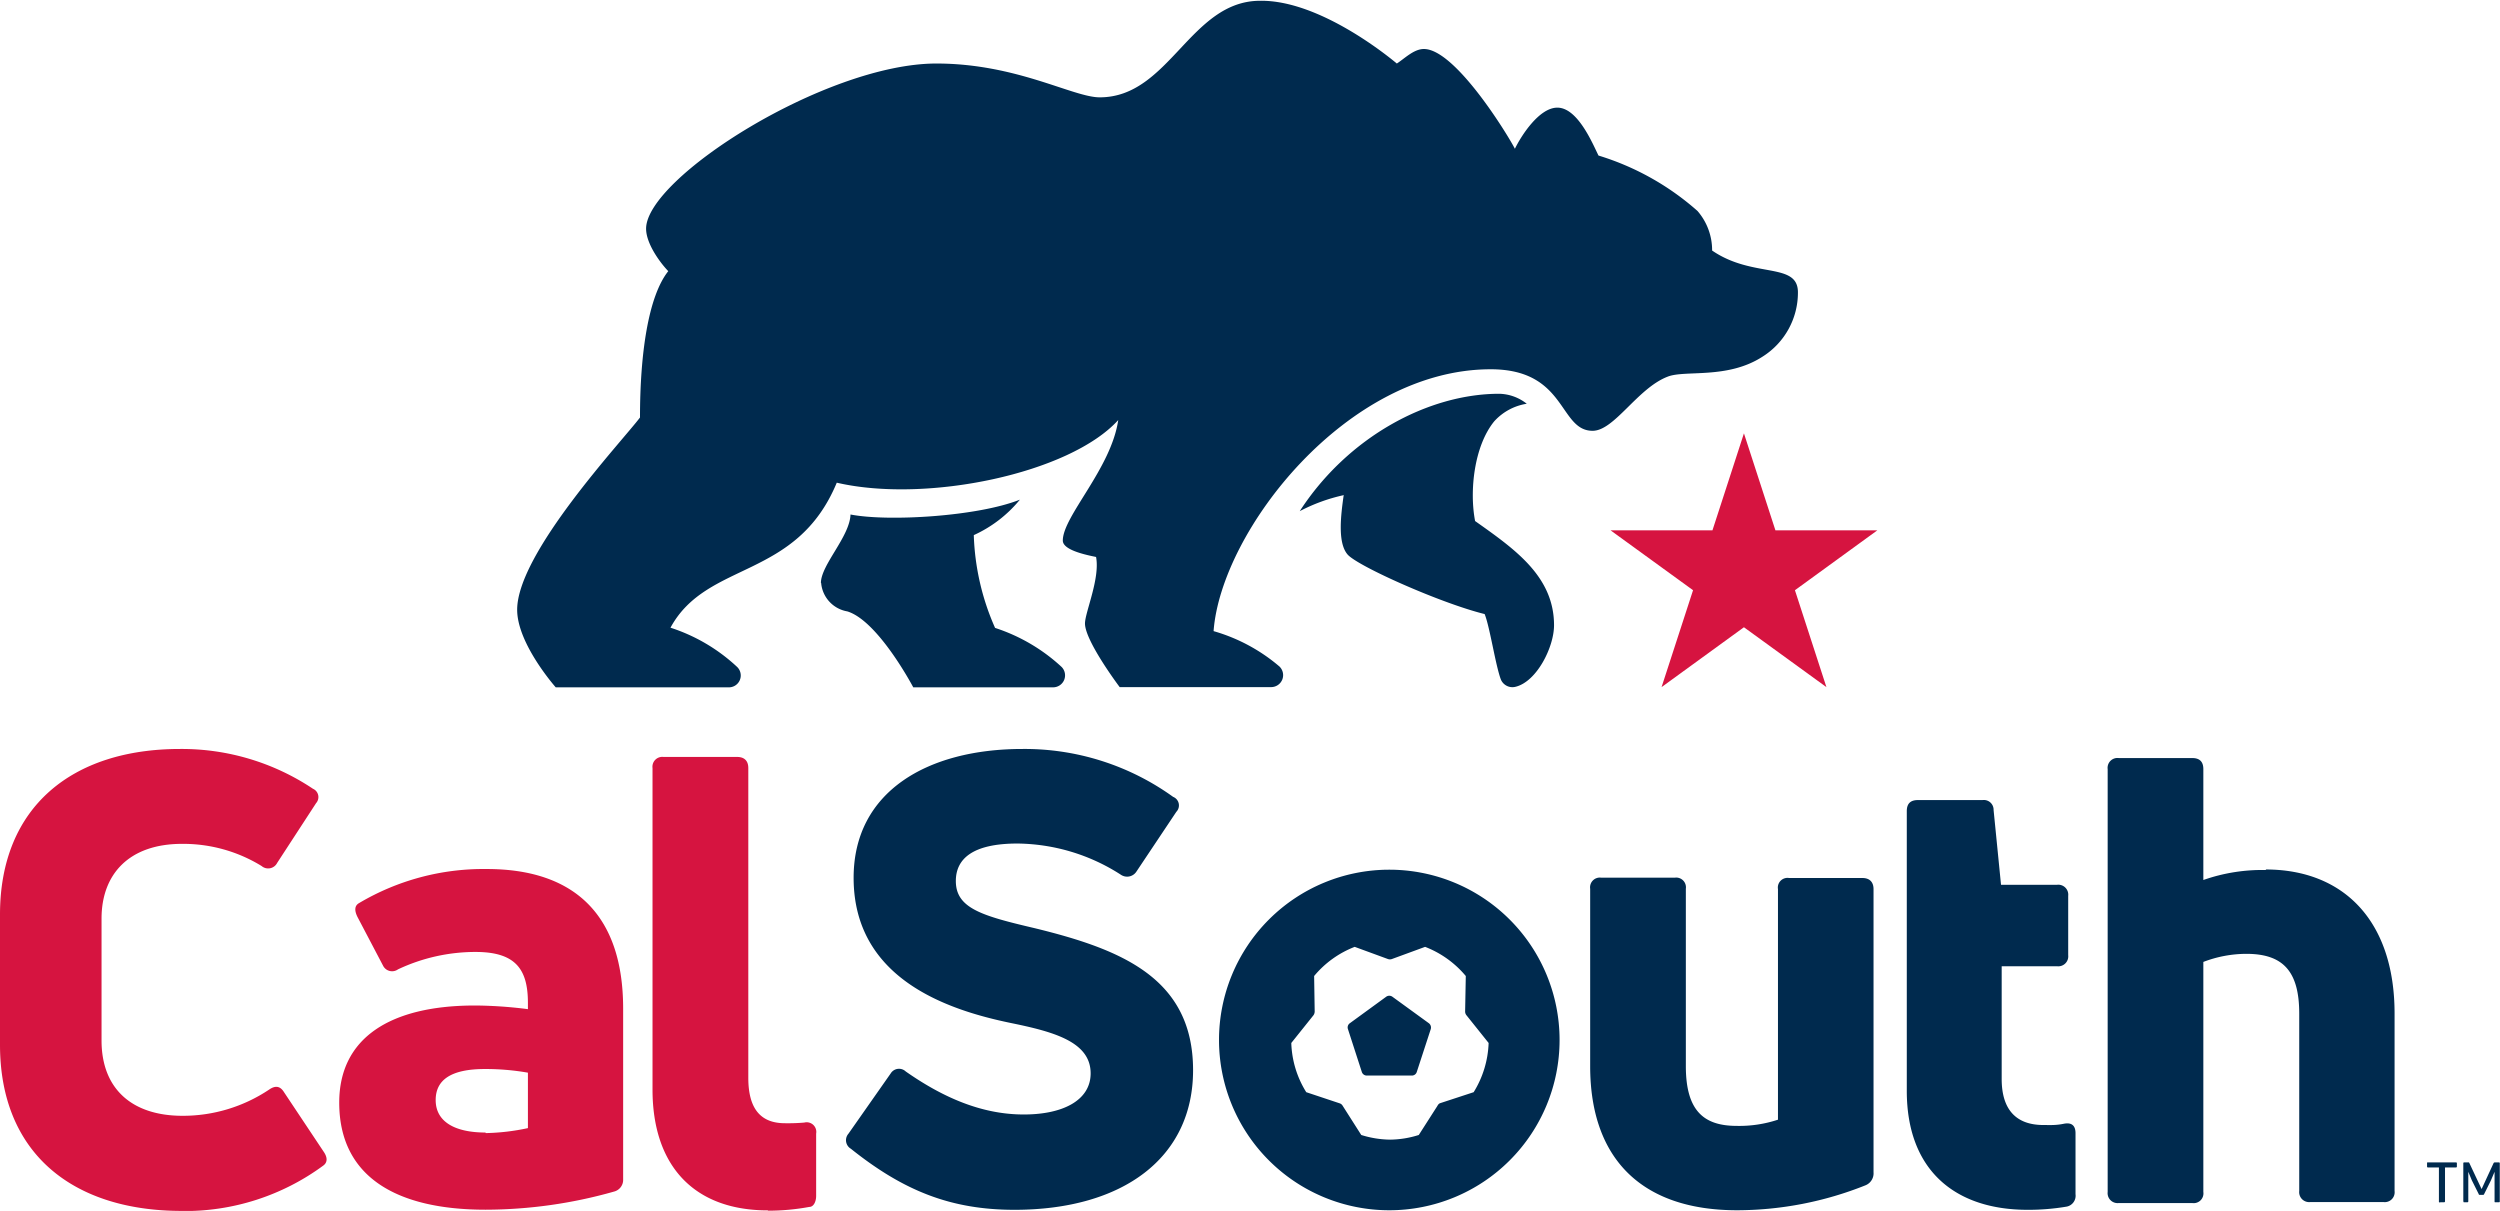
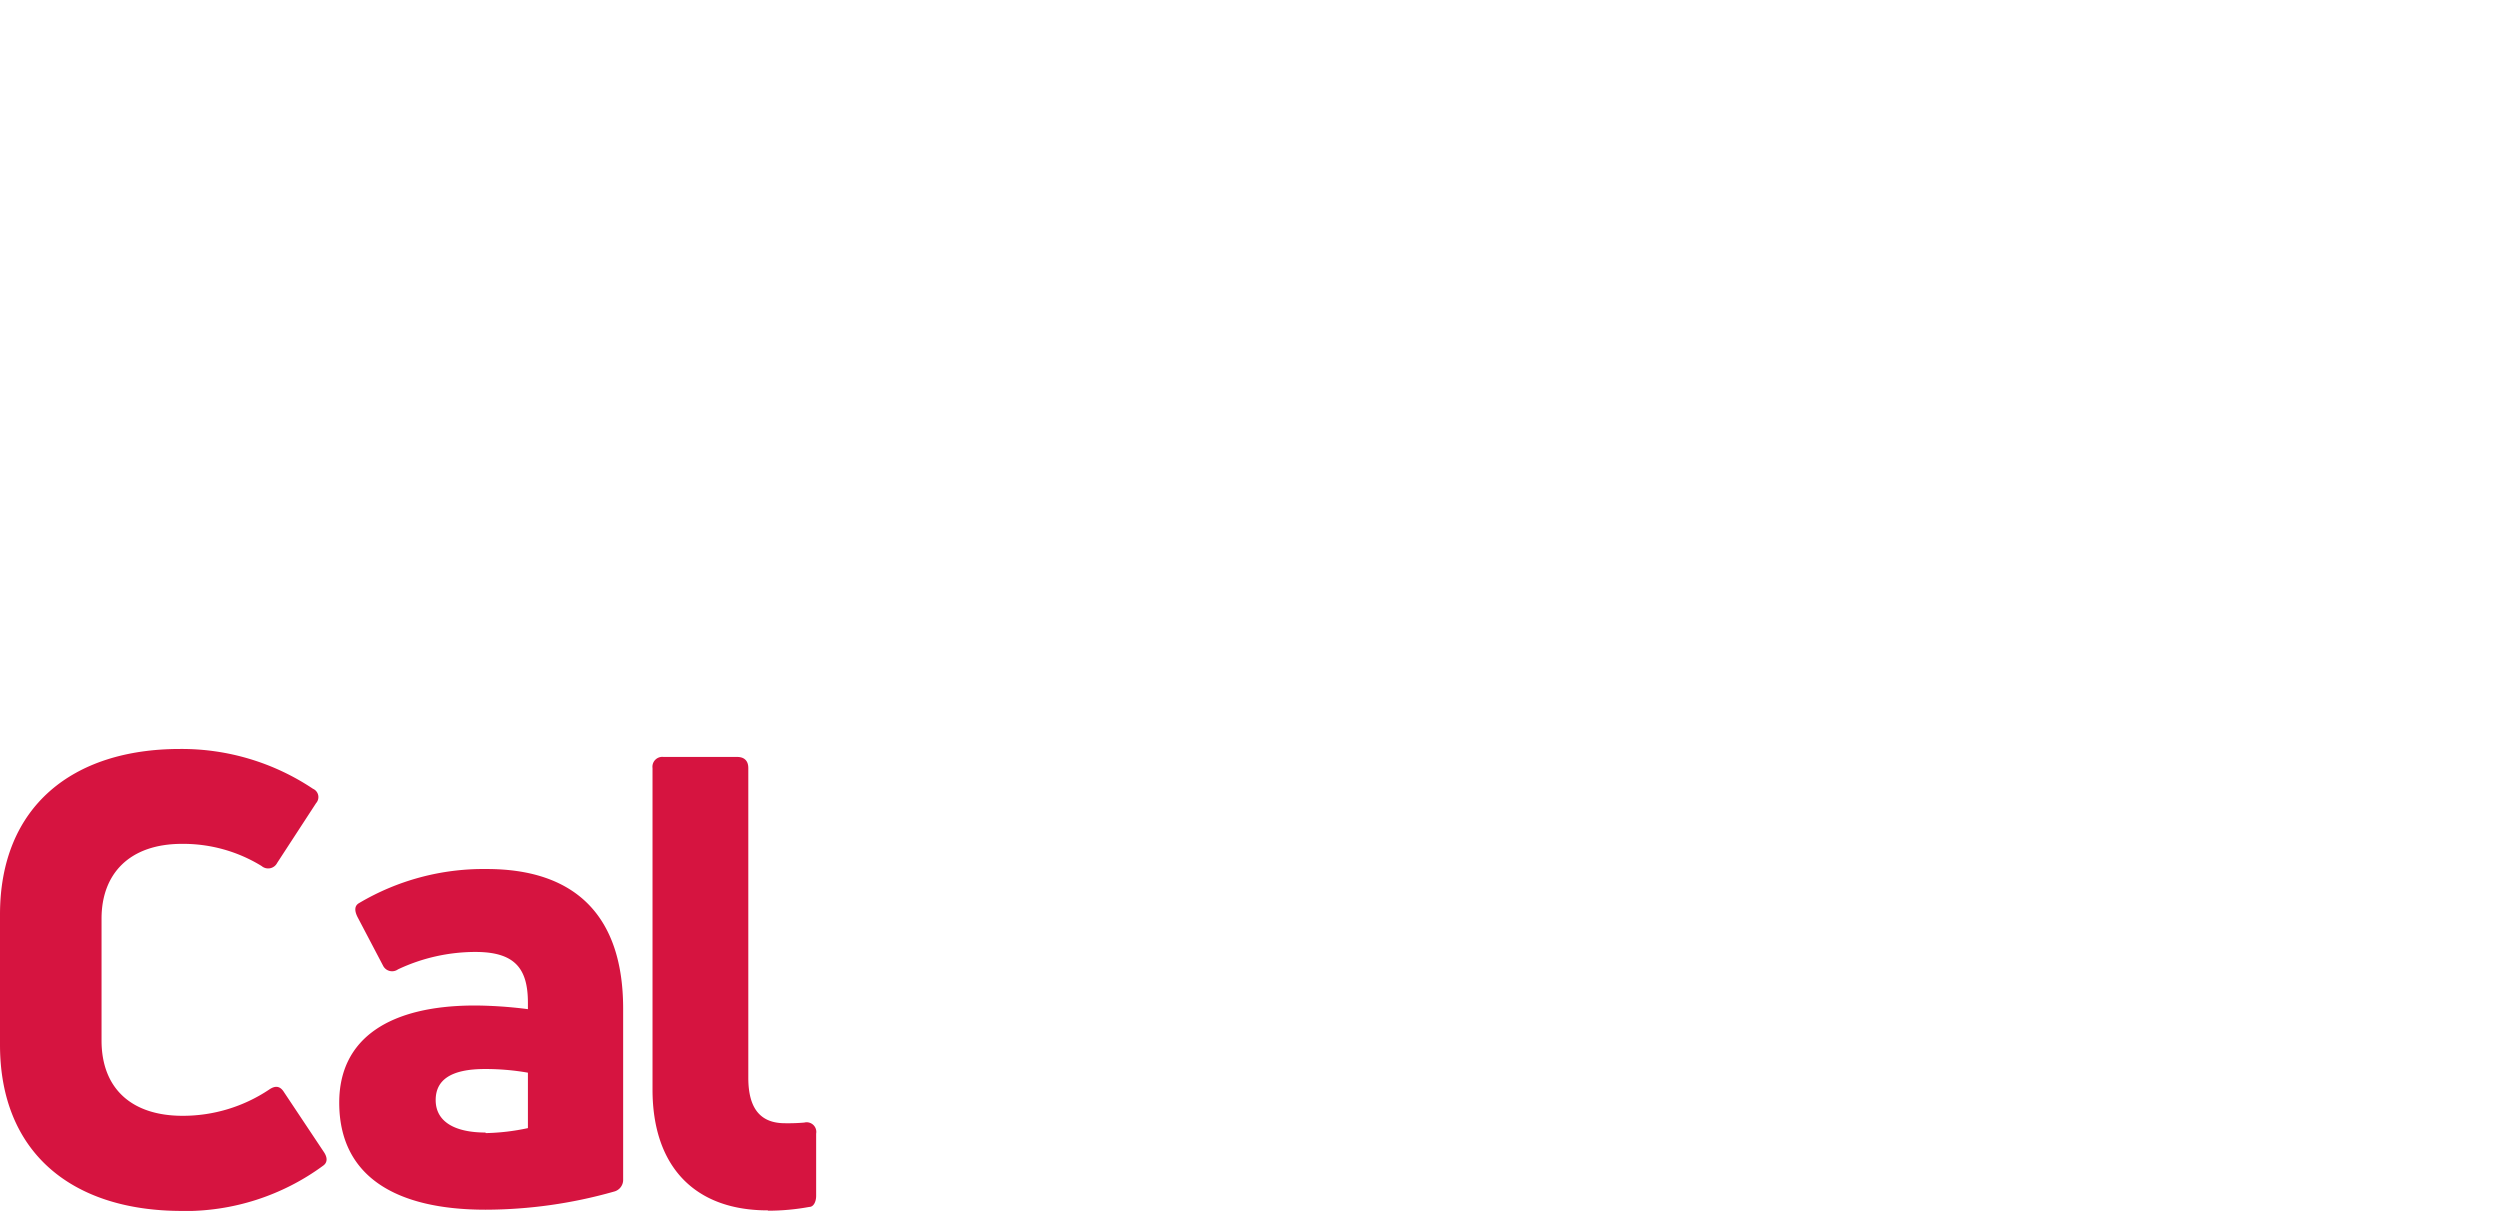
<svg xmlns="http://www.w3.org/2000/svg" viewBox="0 0 225.51 109.23">
  <defs>
    <style>.cls-1{fill:#002a4e;}.cls-2{fill:#d61440;}</style>
  </defs>
  <g id="Layer_2" data-name="Layer 2">
    <g id="Artwork">
-       <path id="South" class="cls-1" d="M91.53,109.13c-5.73,0-10-1.69-14.78-5.51a.89.89,0,0,1-.22-1.35l3.82-5.45a.88.88,0,0,1,1.35-.17c3.37,2.36,6.8,3.83,10.45,3.88s6.23-1.24,6.23-3.71c0-2.86-3.37-3.76-7.24-4.55C85.46,91.09,77,88.29,77,79.18c0-7.8,6.69-11.62,15.23-11.62a22.92,22.92,0,0,1,13.59,4.32.83.83,0,0,1,.29,1.35l-3.6,5.39a1,1,0,0,1-1.41.28,17.52,17.52,0,0,0-9.32-2.81c-4,0-5.56,1.35-5.56,3.38,0,2.47,2.36,3.14,7.13,4.26,7.81,1.91,14.27,4.5,14.27,12.81,0,7.87-6.29,12.59-16.12,12.59M169,80.2c0-.62-.34-1-1-1h-6.62a.87.87,0,0,0-1,1V101a11.1,11.1,0,0,1-3.71.56c-2.92,0-4.6-1.29-4.6-5.39v-16a.88.88,0,0,0-1-1h-6.63a.88.88,0,0,0-1,1v16c0,8.48,4.77,13,13.25,13a31.34,31.34,0,0,0,11.58-2.25,1.16,1.16,0,0,0,.73-1.17V80.2m15.32,21.28c-2.47,0-3.76-1.4-3.76-4.15V87.16h5a.9.9,0,0,0,1-1V80.81a.9.9,0,0,0-1-1h-5.06l-.67-6.74a.88.88,0,0,0-1-.9H173c-.68,0-1,.33-1,1V98.4c0,7.19,4.38,10.73,10.9,10.73a20.67,20.67,0,0,0,3.53-.29,1,1,0,0,0,.79-1.12v-5.5c0-.68-.34-1-1.07-.85s-1.29.11-1.8.11m20.07-23a16,16,0,0,0-5.67.9v-10c0-.68-.34-1-1-1h-6.63a.89.89,0,0,0-1,1v38.14a.9.9,0,0,0,1,1h6.63a.88.88,0,0,0,1-1V86.77a10.9,10.9,0,0,1,3.88-.73c3.31,0,4.77,1.57,4.77,5.39v16a.9.9,0,0,0,1,1H215a.89.89,0,0,0,1-1v-16c0-8.43-4.66-13-11.63-13M140.68,93.81h0a15.36,15.36,0,0,1-30.72,0h0a15.36,15.36,0,0,1,30.72,0Zm-10.8,5.71,3.05-1a9,9,0,0,0,1.35-4.44l-2-2.5a.54.54,0,0,1-.12-.34l.06-3.2a9,9,0,0,0-3.67-2.63l-3,1.1a.53.53,0,0,1-.35,0l-3-1.1a8.94,8.94,0,0,0-3.66,2.63l.05,3.2a.6.6,0,0,1-.11.34l-2,2.5a8.87,8.87,0,0,0,1.35,4.44l3,1a.48.48,0,0,1,.28.22l1.68,2.64a9,9,0,0,0,2.6.42,8.83,8.83,0,0,0,2.59-.42l1.69-2.64A.48.48,0,0,1,129.88,99.52Zm-4.28-9.61a.48.48,0,0,0-.56,0l-3.28,2.39a.46.46,0,0,0-.17.53l1.25,3.86a.47.47,0,0,0,.45.33h4.06a.46.46,0,0,0,.45-.33l1.26-3.86a.49.49,0,0,0-.17-.53ZM220,108.37v-3.06h-1a.08.08,0,0,1-.07-.07v-.32a.06.06,0,0,1,.07-.07h2.55a.08.08,0,0,1,.07.07v.32a.08.08,0,0,1-.07.07h-1v3.06s0,.08-.09.08h-.33A.08.08,0,0,1,220,108.37Zm2.2,0v-3.45a.08.08,0,0,1,.07-.07h.37a.1.1,0,0,1,.11.07l.86,1.83.24.51.23-.5.85-1.84a.14.14,0,0,1,.11-.07h.37a.08.08,0,0,1,.08.07v3.45a.07.07,0,0,1-.08.08h-.32c-.05,0-.07,0-.07-.08v-1.54l0-1.13h0l-.33.78-.61,1.23a.09.09,0,0,1-.09.07h-.3c-.05,0-.09,0-.1-.07l-.62-1.24-.32-.77h0l0,1.13v1.54a.08.08,0,0,1-.07.08h-.34A.07.07,0,0,1,222.22,108.37Z" />
      <path id="Cal" class="cls-2" d="M69.25,109.18c-6.63,0-10.39-4-10.39-10.9v-29a.89.89,0,0,1,1-1H66.5c.62,0,1,.33,1,1V97.22c0,2.81,1.12,4.1,3.31,4.1a16.86,16.86,0,0,0,1.74-.06.87.87,0,0,1,1.07,1v5.61c0,.51-.22,1-.62,1a20.69,20.69,0,0,1-3.71.34m-25.49-7a19.63,19.63,0,0,0,3.82-.45v-5a22.07,22.07,0,0,0-3.88-.33c-3.09,0-4.44,1-4.44,2.8,0,2,1.8,2.93,4.5,2.93m.11-23.77c7.76,0,12.3,4,12.3,12.59v15.39a1.09,1.09,0,0,1-.84,1.12,42.66,42.66,0,0,1-11.57,1.63c-8.09,0-13.2-3-13.2-9.66,0-5.84,4.6-8.76,12.25-8.76a39.4,39.4,0,0,1,4.77.33v-.56c0-3-1.07-4.6-4.72-4.6a16.38,16.38,0,0,0-7,1.57.91.91,0,0,1-1.35-.34l-2.3-4.38c-.28-.56-.28-1,.11-1.24a22,22,0,0,1,11.57-3.09M16.4,109.23C6.52,109.23,0,104,0,94.24V82.5c0-9.77,6.57-14.94,16.23-14.94a21.3,21.3,0,0,1,12,3.59.82.82,0,0,1,.28,1.3L25,77.84a.91.91,0,0,1-1.4.28,13.49,13.49,0,0,0-7.19-2c-4.72,0-7.25,2.69-7.25,6.74v11c0,4.32,2.7,6.79,7.31,6.79a14,14,0,0,0,7.8-2.36c.56-.39,1-.34,1.35.23l3.59,5.39c.34.5.34.95-.05,1.23a21.06,21.06,0,0,1-12.75,4.1" />
-       <polygon id="Star" class="cls-2" points="157.31 39.09 160.15 47.84 169.34 47.84 161.91 53.24 164.75 61.98 157.31 56.58 149.88 61.98 152.72 53.24 145.28 47.84 154.47 47.84 157.31 39.09" />
-       <path id="Bear" class="cls-1" d="M74.07,52.58a2.85,2.85,0,0,0,2.36,2.57C79.22,56,82.38,62,82.38,62H95a1.08,1.08,0,0,0,.76-1.84,16.2,16.2,0,0,0-6-3.52,22.31,22.31,0,0,1-1.92-8.37A11.55,11.55,0,0,0,92,45.07c-3.81,1.52-11.9,2-15.28,1.34-.07,2-2.67,4.55-2.67,6.17m47.16-7.94c-.27,1.88-.56,4.31.34,5.37s8.49,4.43,12.37,5.38c.47,1.15,1,4.74,1.48,5.94a1.13,1.13,0,0,0,1.31.62c1.92-.47,3.47-3.59,3.47-5.55,0-4.43-3.57-6.88-7.12-9.4-.52-2.7-.1-6.76,1.73-9a5,5,0,0,1,2.93-1.58,4.14,4.14,0,0,0-2.48-.9c-6.36,0-13.63,3.85-18,10.59a15.77,15.77,0,0,1,3.94-1.44M50.13,62s-3.48-3.92-3.48-7c0-5.13,9.48-15.21,11.08-17.34,0-5.74.74-10.92,2.55-13.2-.85-.89-2-2.55-2-3.83,0-4.58,16.21-14.9,26.19-14.9,7.24,0,12.32,3.05,14.73,3.05,6.29,0,8.16-8.71,14.47-8.71C119,0,125.21,5.07,126,5.73c.69-.44,1.53-1.31,2.44-1.31,2.85,0,7.63,7.85,8.21,9,.54-1.12,2.17-3.71,3.83-3.71,1.84,0,3.18,3.25,3.71,4.32a24.06,24.06,0,0,1,8.93,5,5.4,5.4,0,0,1,1.32,3.57c3.7,2.54,7.74,1,7.74,3.77a6.82,6.82,0,0,1-3.19,5.8c-3.17,2.06-7,1.18-8.57,1.81-2.72,1.05-4.8,4.88-6.76,4.88-3.06,0-2.32-5.55-9.19-5.55-13,0-24.33,14.59-25,23.62a15.87,15.87,0,0,1,5.94,3.19,1.08,1.08,0,0,1-.74,1.86H101s-3.13-4.15-3.13-5.74c0-1,1.37-4.05,1-6-1.31-.26-3-.7-3-1.48,0-2.19,4.36-6.49,5-10.87-4.37,4.82-17.31,7.53-25.39,5.65-3.65,8.8-11.7,7-15,13.08a16,16,0,0,1,6,3.53A1.07,1.07,0,0,1,65.7,62H50.13" />
    </g>
  </g>
</svg>